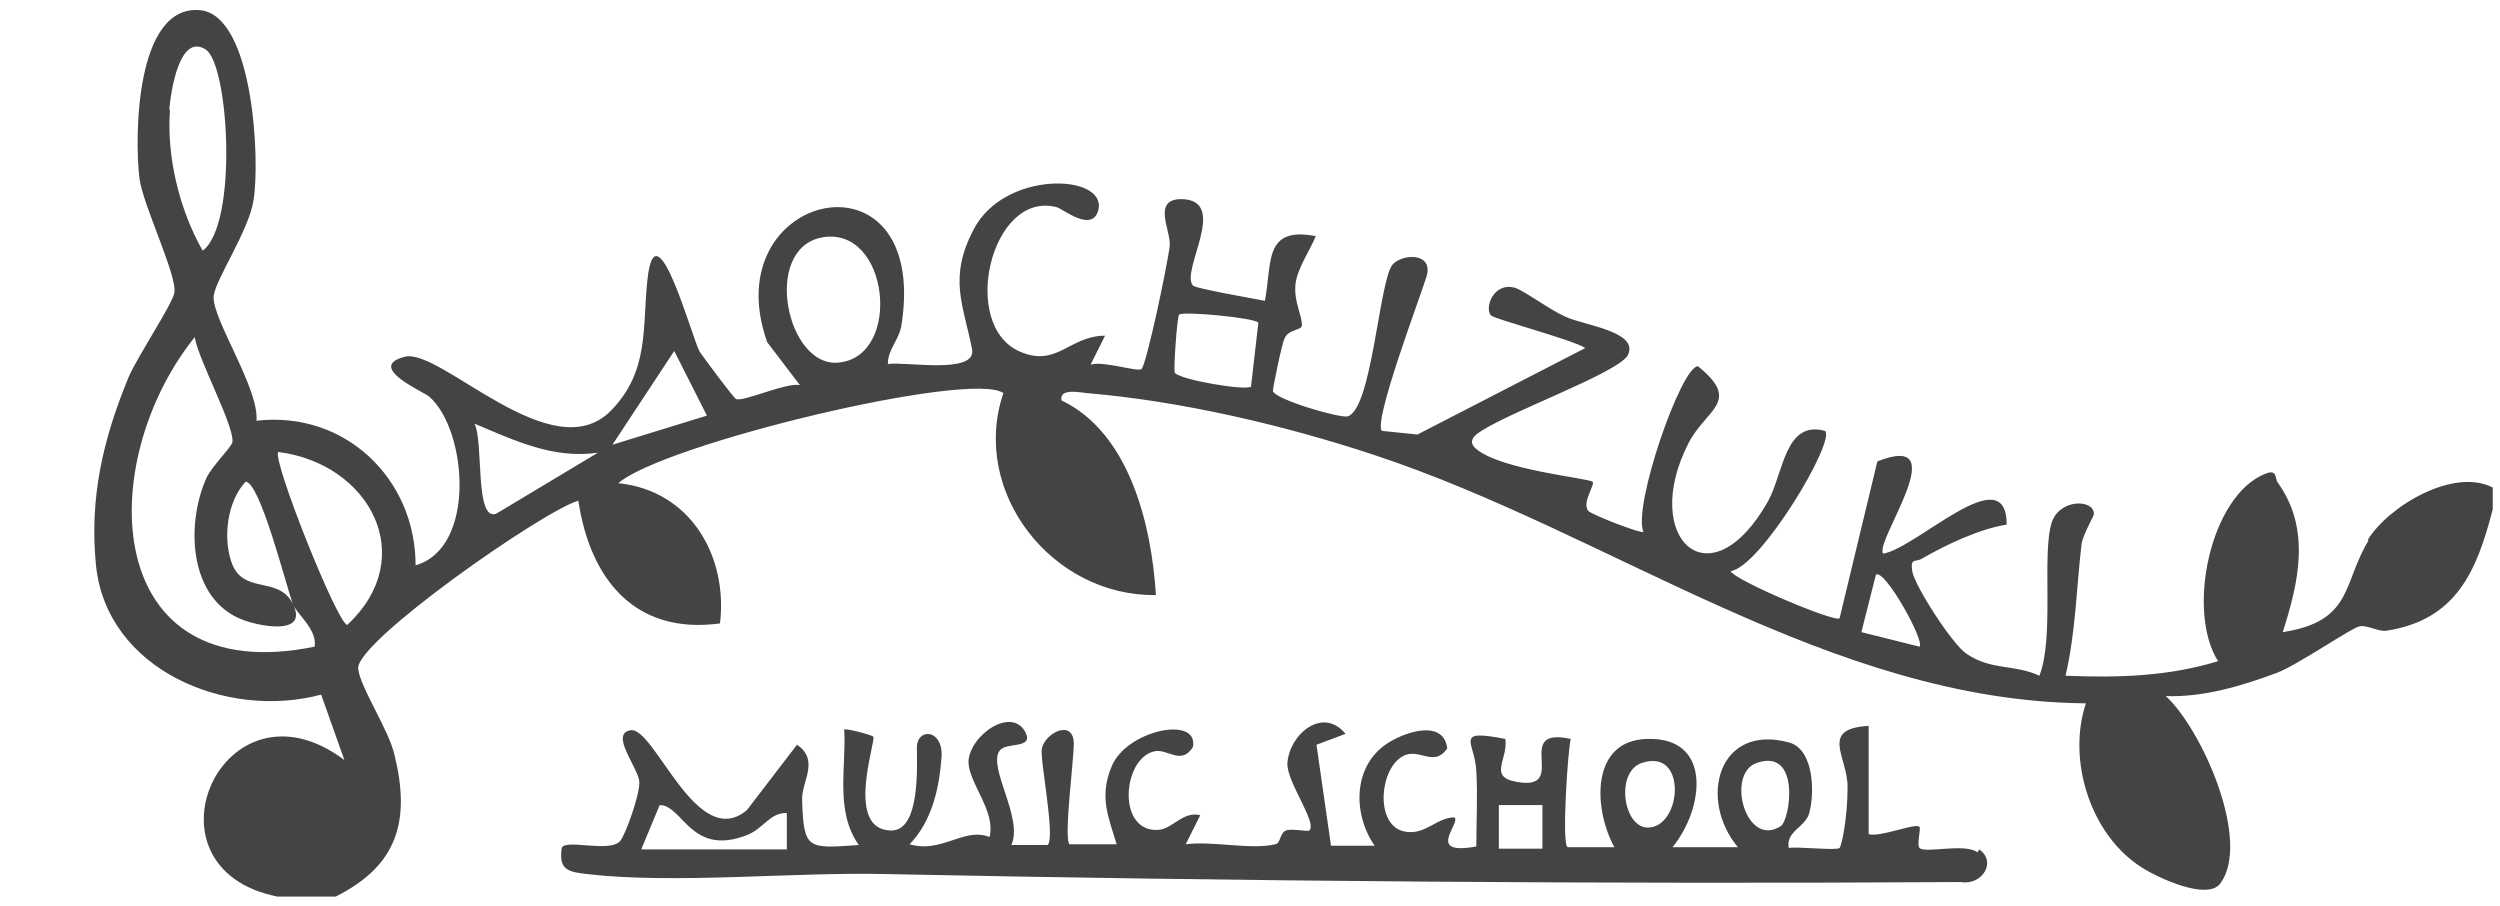
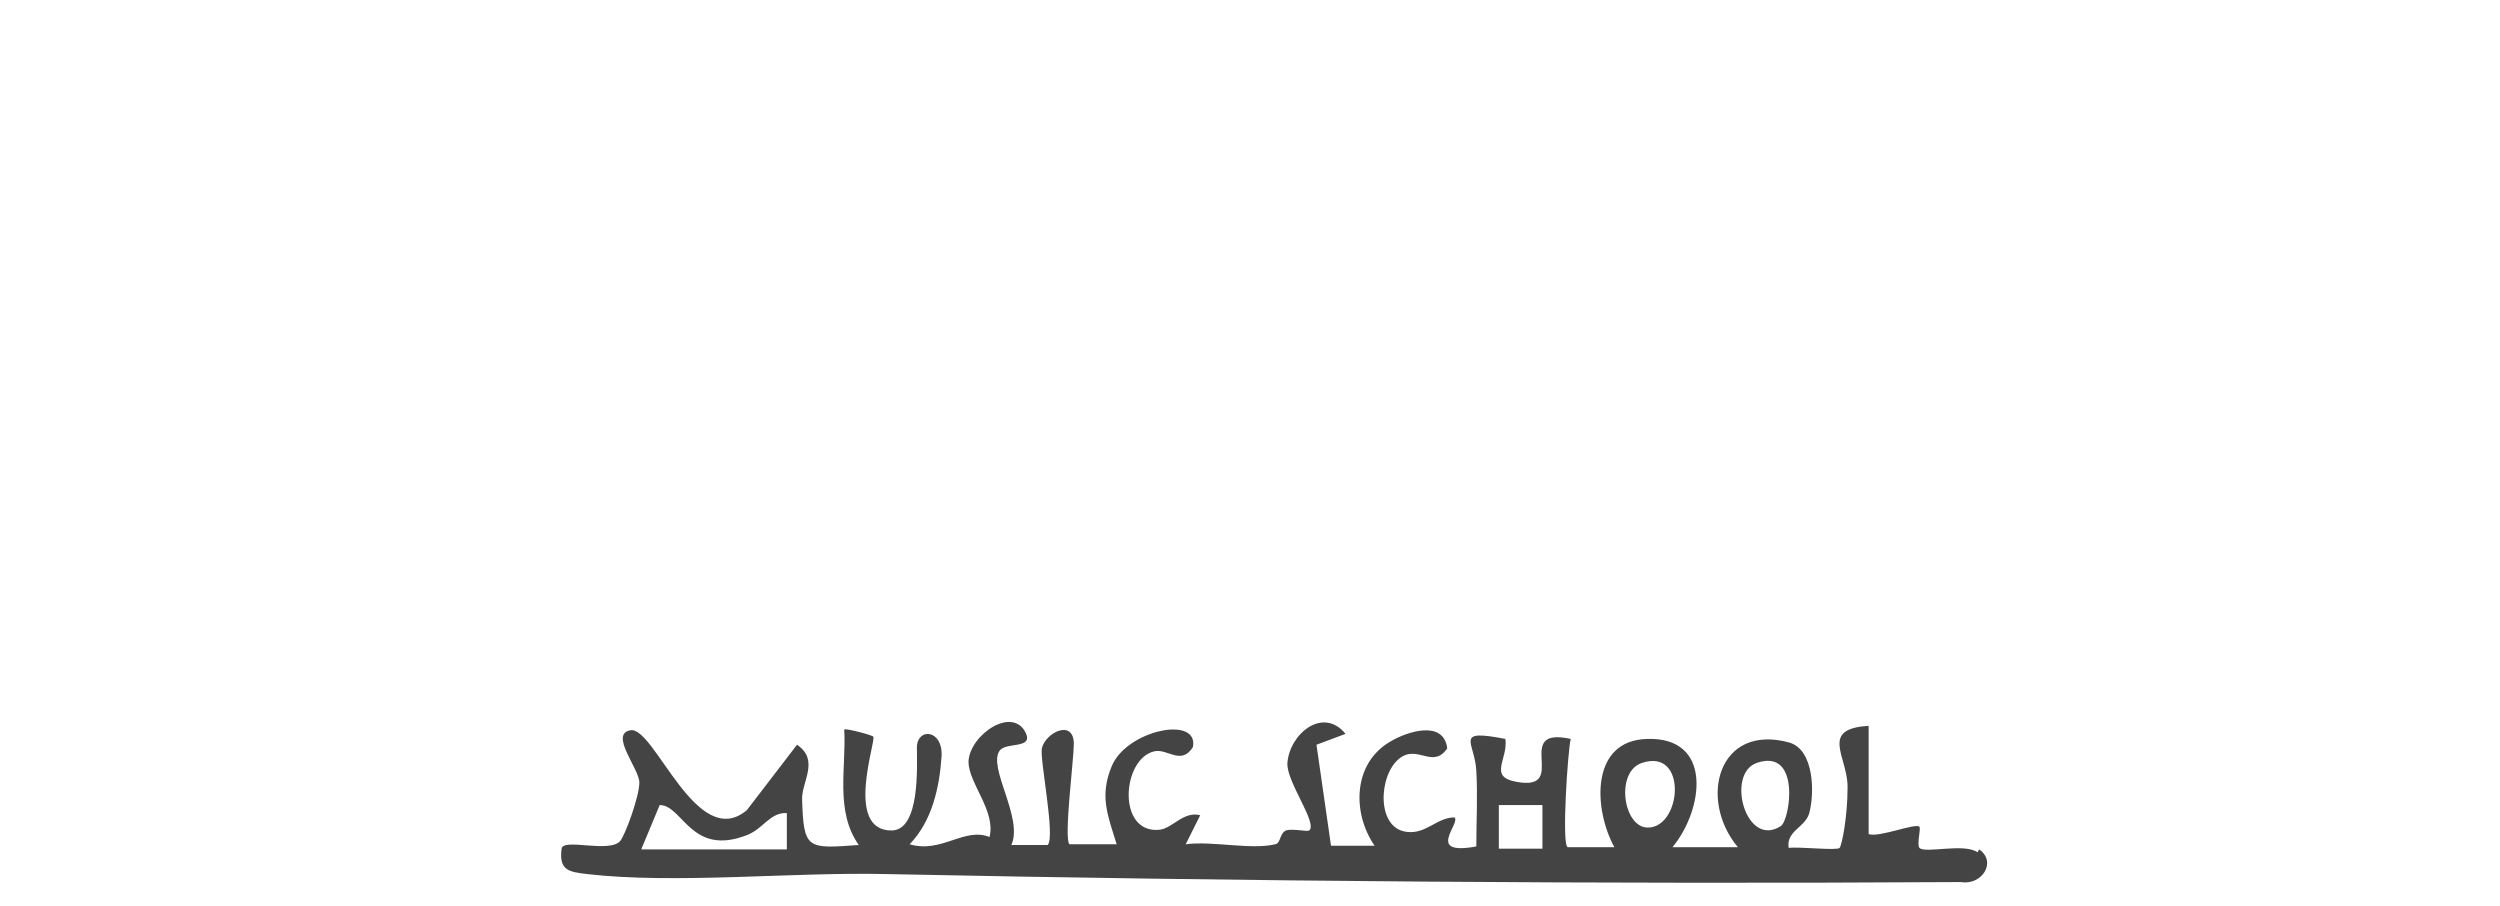
<svg xmlns="http://www.w3.org/2000/svg" id="_レイヤー_1" width="121.4mm" height="44mm" version="1.1" viewBox="0 0 344.1 124.7">
  <defs>
    <style>
      .st0 {
        fill: #444;
      }
    </style>
  </defs>
-   <path class="st0" d="M326,74.4c-3.6,5.9-2.1,11.1-11.8,12.6,2.2-6.9,3.9-14.2-.7-20.6-.4-.5,0-1.9-1.7-1.2-7.6,3-10.9,18.9-6.5,25.8-6.9,2.1-13.8,2.3-21,2,1.4-6,1.5-12.1,2.2-18.1.2-1.4,1.8-4,1.7-4.2,0-2-4.7-2.1-5.8,1.2-1.4,4.4.4,15.8-1.7,21.1-3.4-1.6-6.6-.7-10-3-1.9-1.2-7.2-9.4-7.5-11.4-.3-1.9.5-1.2,1.3-1.7,3.3-1.9,7.9-4.1,11.7-4.7,0-9.3-12.3,3.2-17,4-1.3-1.6,10.1-17-.8-12.7l-5.2,21.6c-.6.6-14.4-5.2-15-6.5,4.1-.5,14.5-17.9,13-19.3-5.5-1.5-5.7,5.7-7.8,9.6-8,14.3-17.7,5.2-11-7.9,2.4-4.7,7.4-5.7,1.3-10.6-2.3,0-9,19.3-7.5,22.8-.3.3-7.2-2.4-7.6-2.9-.9-1.2,1-3.6.6-4-.6-.5-12.5-1.6-16-4.5q-1.2-1,0-2c3.3-2.7,19.8-8.5,20.9-11,1.4-3.2-6-4-8.6-5.2-2.1-.9-5.7-3.6-7-4-2.9-.8-4.2,2.7-3.3,3.8.4.5,11.4,3.4,13,4.5l-23.1,11.9-4.9-.5c-1.2-1.3,5.2-18.2,6.1-21.1,1.2-3.6-3.5-3.3-4.7-1.7-1.8,2.6-2.8,19.8-6.1,20.8-1,.3-10-2.3-10.3-3.5,0-.4,1.2-6.4,1.6-7.2.5-1.3,2.3-1.1,2.4-1.8,0-1.5-1.1-3.2-.9-5.6.2-2.2,2-4.7,2.8-6.7-7.2-1.4-6,3.7-7,8.9-1.5-.3-9.6-1.7-9.9-2.1-1.8-2,5.1-11.8-1.6-11.9-4.1,0-1.4,4.4-1.6,6.4-.2,2.1-3.2,16.5-3.9,17-.6.4-5.4-1.2-7-.6l2-4c-4.9,0-6.6,4.4-11.7,2.2-8.4-3.6-4-22.2,5-19.9.9.2,5,3.7,5.8.3,1-4.9-13-5.4-17.2,2.8-3.5,6.7-1.4,10.3-.2,16.5.6,3.5-9.4,1.6-11.6,2,0-2.1,1.6-3.3,1.9-5.5,3.8-25-25.9-18.3-18.5,2.5l4.5,5.9c-1.9-.4-7.9,2.4-8.8,1.9-.4-.2-4.6-5.9-5-6.5-1-1.7-6.1-20.7-7.2-9.8-.7,6.4.3,12.5-5,17.9-8.1,8.3-23.5-8.7-28.4-7.4-5.4,1.4,2.6,4.8,3.4,5.5,5.2,4.6,6.5,20.8-1.9,23.2,0-11.9-9.7-21.3-21.9-19.9.4-4.4-6.1-14-5.9-17.1.2-2.3,4.9-9.1,5.5-13.3.9-5.4,0-25.3-7.3-26.1-9-.9-9.1,17.6-8.4,23.2.5,3.7,5.2,13.3,4.8,15.7-.3,1.6-5.1,8.8-6.3,11.6-3.5,8.5-5.4,16.5-4.5,25.8,1.4,14.5,18,21.4,31,17.9l3.2,9c-16.7-12.5-28.9,14.9-9.2,18.8h8c8.6-4.3,10.3-10.5,8.1-19.5-.8-3.5-4.8-9.4-5-11.9-.3-3.7,25.3-21.6,30.3-23.1,1.6,10.7,7.7,18.5,19.5,16.9,1.1-9.3-4.1-18.3-14-19.3,6.2-5.4,48.6-15.6,53-12.4-4.6,13.6,6.7,28,21,27.8-.6-9.6-3.6-22.3-13-26.8-.3-1.7,2.4-1.1,3.5-1,13,1.1,27.1,4.4,39.5,8.5,32.7,10.8,62.7,33.9,98,34.2-2.6,7.8.6,18.1,7.7,22.6,2.2,1.4,9,4.6,10.8,2.2,4.3-5.8-2.5-21.2-7.5-25.8,5.1.2,10.5-1.4,15.3-3.2,2.9-1.1,10.4-6.3,11.4-6.4,1.1-.2,2.6.8,3.7.6,9.6-1.5,12.4-8.2,14.6-16.7v-3c-5.4-2.8-14.4,2.6-17.2,7.2h0ZM23.3,15.1c.2-2.5,1.4-10.6,5-8.3,3.2,2,4.5,24-.4,27.7-3.2-5.6-5-13-4.5-19.4h0ZM43.3,89c-29.4,6-30.4-25.3-16.5-42.6.5,3.1,5.4,12.1,5.2,14.4,0,.6-2.8,3.3-3.6,5-3,6.8-2.3,17.5,5.9,19.8,2.7.8,8,1.5,6-2.5s-7-1.1-8.5-5.9c-1.1-3.4-.5-8.2,2-10.9,2,0,5.6,14.4,6.5,16.8.5,1.4,3.4,3.5,3,5.9ZM47.8,86c-1.3,0-10.4-22.8-9.5-23.8,12.6,1.6,19.5,14.5,9.5,23.8ZM68.3,70.7c-3,1.1-1.7-10-3-12.4,5.5,2.3,10.8,4.9,17,4l-14,8.4ZM84.3,61.2l8.5-12.9,4.5,8.9-13,4ZM115.4,49.9c-7.1.7-10.5-15.5-2.4-17.2,9.4-1.9,11.3,16.4,2.4,17.2ZM172.2,53.2c-.7.6-9.7-.9-10.5-1.9-.2-.3.3-7.7.6-8,.4-.5,10.3.4,10.9,1.1l-1,8.7h0ZM264.2,89l-8-2,2-7.9c1.2-.9,6.8,9.2,6,9.9Z" />
-   <path class="st0" d="M272.2,117.3c-1.9-1.3-7.2.2-8-.6-.4-.4.2-2.6,0-2.9-.5-.6-5.5,1.5-7,1v-14.9c-6.8.4-2.9,4.2-2.9,8.4s-.8,8.1-1.1,8.4c-.4.4-5.6-.2-7,0-.4-2.3,2.2-2.8,2.8-4.7.8-2.8.7-8.8-2.7-9.8-9.8-2.7-12.6,7.8-7.1,14.4h-9c4.3-5.2,5.6-15.2-3.5-14.9-7.8.2-7.4,9.6-4.5,14.9h-6.4c-.9,0,0-13.5.4-14.9-8.2-1.8,0,7.3-7.5,5.9-3.9-.7-1.1-3.1-1.5-5.9-7.2-1.4-4.2.4-4,4.4.2,3.5,0,7,0,10.4-7.1,1.3-2.1-3.2-3-4-2.4,0-3.9,2.3-6.5,2-4.3-.4-4-7.8-1.1-10.1,2.5-2,4.6,1.5,6.6-1.4-.5-4-5.6-2.3-7.9-.9-5.1,3-5.2,9.8-2.1,14.3h-6l-2-13.9,4-1.5c-3.1-3.8-7.7,0-8,4-.2,2.5,4.2,8.3,3,9.3-.3.2-2.3-.3-3.2,0-.9.4-.7,1.8-1.5,1.9-3.3.8-8.7-.5-12.3,0l2-4c-2.3-.6-3.8,1.8-5.6,2-5.9.6-5.2-9.8-.7-10.8,1.8-.4,3.7,2,5.3-.6.8-4.4-9.2-2.3-11.2,2.7-1.7,4.1-.5,6.8.7,10.7h-6.5c-.8-.8.6-11.7.6-13.8,0-3.5-3.9-1.6-4.4.6-.3,1.6,1.9,12.2.8,13.3h-5c1.7-3.7-3.3-10.7-1.6-13,.9-1.2,4.6-.2,3.6-2.4-1.8-3.8-7.7.2-7.9,3.9,0,3,3.8,6.8,2.9,10.4-3.5-1.4-6.6,2.3-11,1,3.1-3.2,4.1-7.8,4.4-12.1.2-3.7-3.3-4-3.4-1.3,0,2.5.5,11.5-3.5,11.5-6.5,0-2.1-12.3-2.5-12.9,0-.2-3.8-1.2-4-1,.3,5.3-1.3,11.2,2,15.9-7.1.5-7.6.7-7.8-6.4,0-2.4,2.4-5.3-.7-7.4l-6.9,9c-6.9,5.8-12.7-11.5-16-11-3,.5,1.2,5.3,1.2,7.2s-1.9,7.1-2.6,8c-1.4,1.8-7.9-.4-8.1,1.1-.4,3,1,3.2,3.5,3.5,12.1,1.4,28.4-.3,41.1,0,49.2,1,98.7,1.4,148,1.1,2.9.5,5-2.8,2.5-4.5l-.2.4ZM88.3,116.8l2.5-6c3.2,0,4.3,7.2,12.1,4.1,2.2-.9,3.1-3.1,5.4-3v5h-20ZM212.3,116.8h-6v-6h6v6ZM226.8,113.9c-3.4,0-4.5-7.7-.8-8.9,6.3-2.1,5.5,8.9.8,8.9ZM245.1,113.7c-4.8,3.1-7.6-7.2-3.3-8.7,6.1-2.1,4.6,7.9,3.3,8.7Z" />
+   <path class="st0" d="M272.2,117.3c-1.9-1.3-7.2.2-8-.6-.4-.4.2-2.6,0-2.9-.5-.6-5.5,1.5-7,1v-14.9c-6.8.4-2.9,4.2-2.9,8.4s-.8,8.1-1.1,8.4c-.4.4-5.6-.2-7,0-.4-2.3,2.2-2.8,2.8-4.7.8-2.8.7-8.8-2.7-9.8-9.8-2.7-12.6,7.8-7.1,14.4h-9c4.3-5.2,5.6-15.2-3.5-14.9-7.8.2-7.4,9.6-4.5,14.9h-6.4c-.9,0,0-13.5.4-14.9-8.2-1.8,0,7.3-7.5,5.9-3.9-.7-1.1-3.1-1.5-5.9-7.2-1.4-4.2.4-4,4.4.2,3.5,0,7,0,10.4-7.1,1.3-2.1-3.2-3-4-2.4,0-3.9,2.3-6.5,2-4.3-.4-4-7.8-1.1-10.1,2.5-2,4.6,1.5,6.6-1.4-.5-4-5.6-2.3-7.9-.9-5.1,3-5.2,9.8-2.1,14.3h-6l-2-13.9,4-1.5c-3.1-3.8-7.7,0-8,4-.2,2.5,4.2,8.3,3,9.3-.3.2-2.3-.3-3.2,0-.9.4-.7,1.8-1.5,1.9-3.3.8-8.7-.5-12.3,0l2-4c-2.3-.6-3.8,1.8-5.6,2-5.9.6-5.2-9.8-.7-10.8,1.8-.4,3.7,2,5.3-.6.8-4.4-9.2-2.3-11.2,2.7-1.7,4.1-.5,6.8.7,10.7h-6.5c-.8-.8.6-11.7.6-13.8,0-3.5-3.9-1.6-4.4.6-.3,1.6,1.9,12.2.8,13.3h-5c1.7-3.7-3.3-10.7-1.6-13,.9-1.2,4.6-.2,3.6-2.4-1.8-3.8-7.7.2-7.9,3.9,0,3,3.8,6.8,2.9,10.4-3.5-1.4-6.6,2.3-11,1,3.1-3.2,4.1-7.8,4.4-12.1.2-3.7-3.3-4-3.4-1.3,0,2.5.5,11.5-3.5,11.5-6.5,0-2.1-12.3-2.5-12.9,0-.2-3.8-1.2-4-1,.3,5.3-1.3,11.2,2,15.9-7.1.5-7.6.7-7.8-6.4,0-2.4,2.4-5.3-.7-7.4l-6.9,9c-6.9,5.8-12.7-11.5-16-11-3,.5,1.2,5.3,1.2,7.2s-1.9,7.1-2.6,8c-1.4,1.8-7.9-.4-8.1,1.1-.4,3,1,3.2,3.5,3.5,12.1,1.4,28.4-.3,41.1,0,49.2,1,98.7,1.4,148,1.1,2.9.5,5-2.8,2.5-4.5l-.2.4ZM88.3,116.8l2.5-6c3.2,0,4.3,7.2,12.1,4.1,2.2-.9,3.1-3.1,5.4-3v5h-20ZM212.3,116.8h-6v-6h6v6ZM226.8,113.9c-3.4,0-4.5-7.7-.8-8.9,6.3-2.1,5.5,8.9.8,8.9M245.1,113.7c-4.8,3.1-7.6-7.2-3.3-8.7,6.1-2.1,4.6,7.9,3.3,8.7Z" />
</svg>